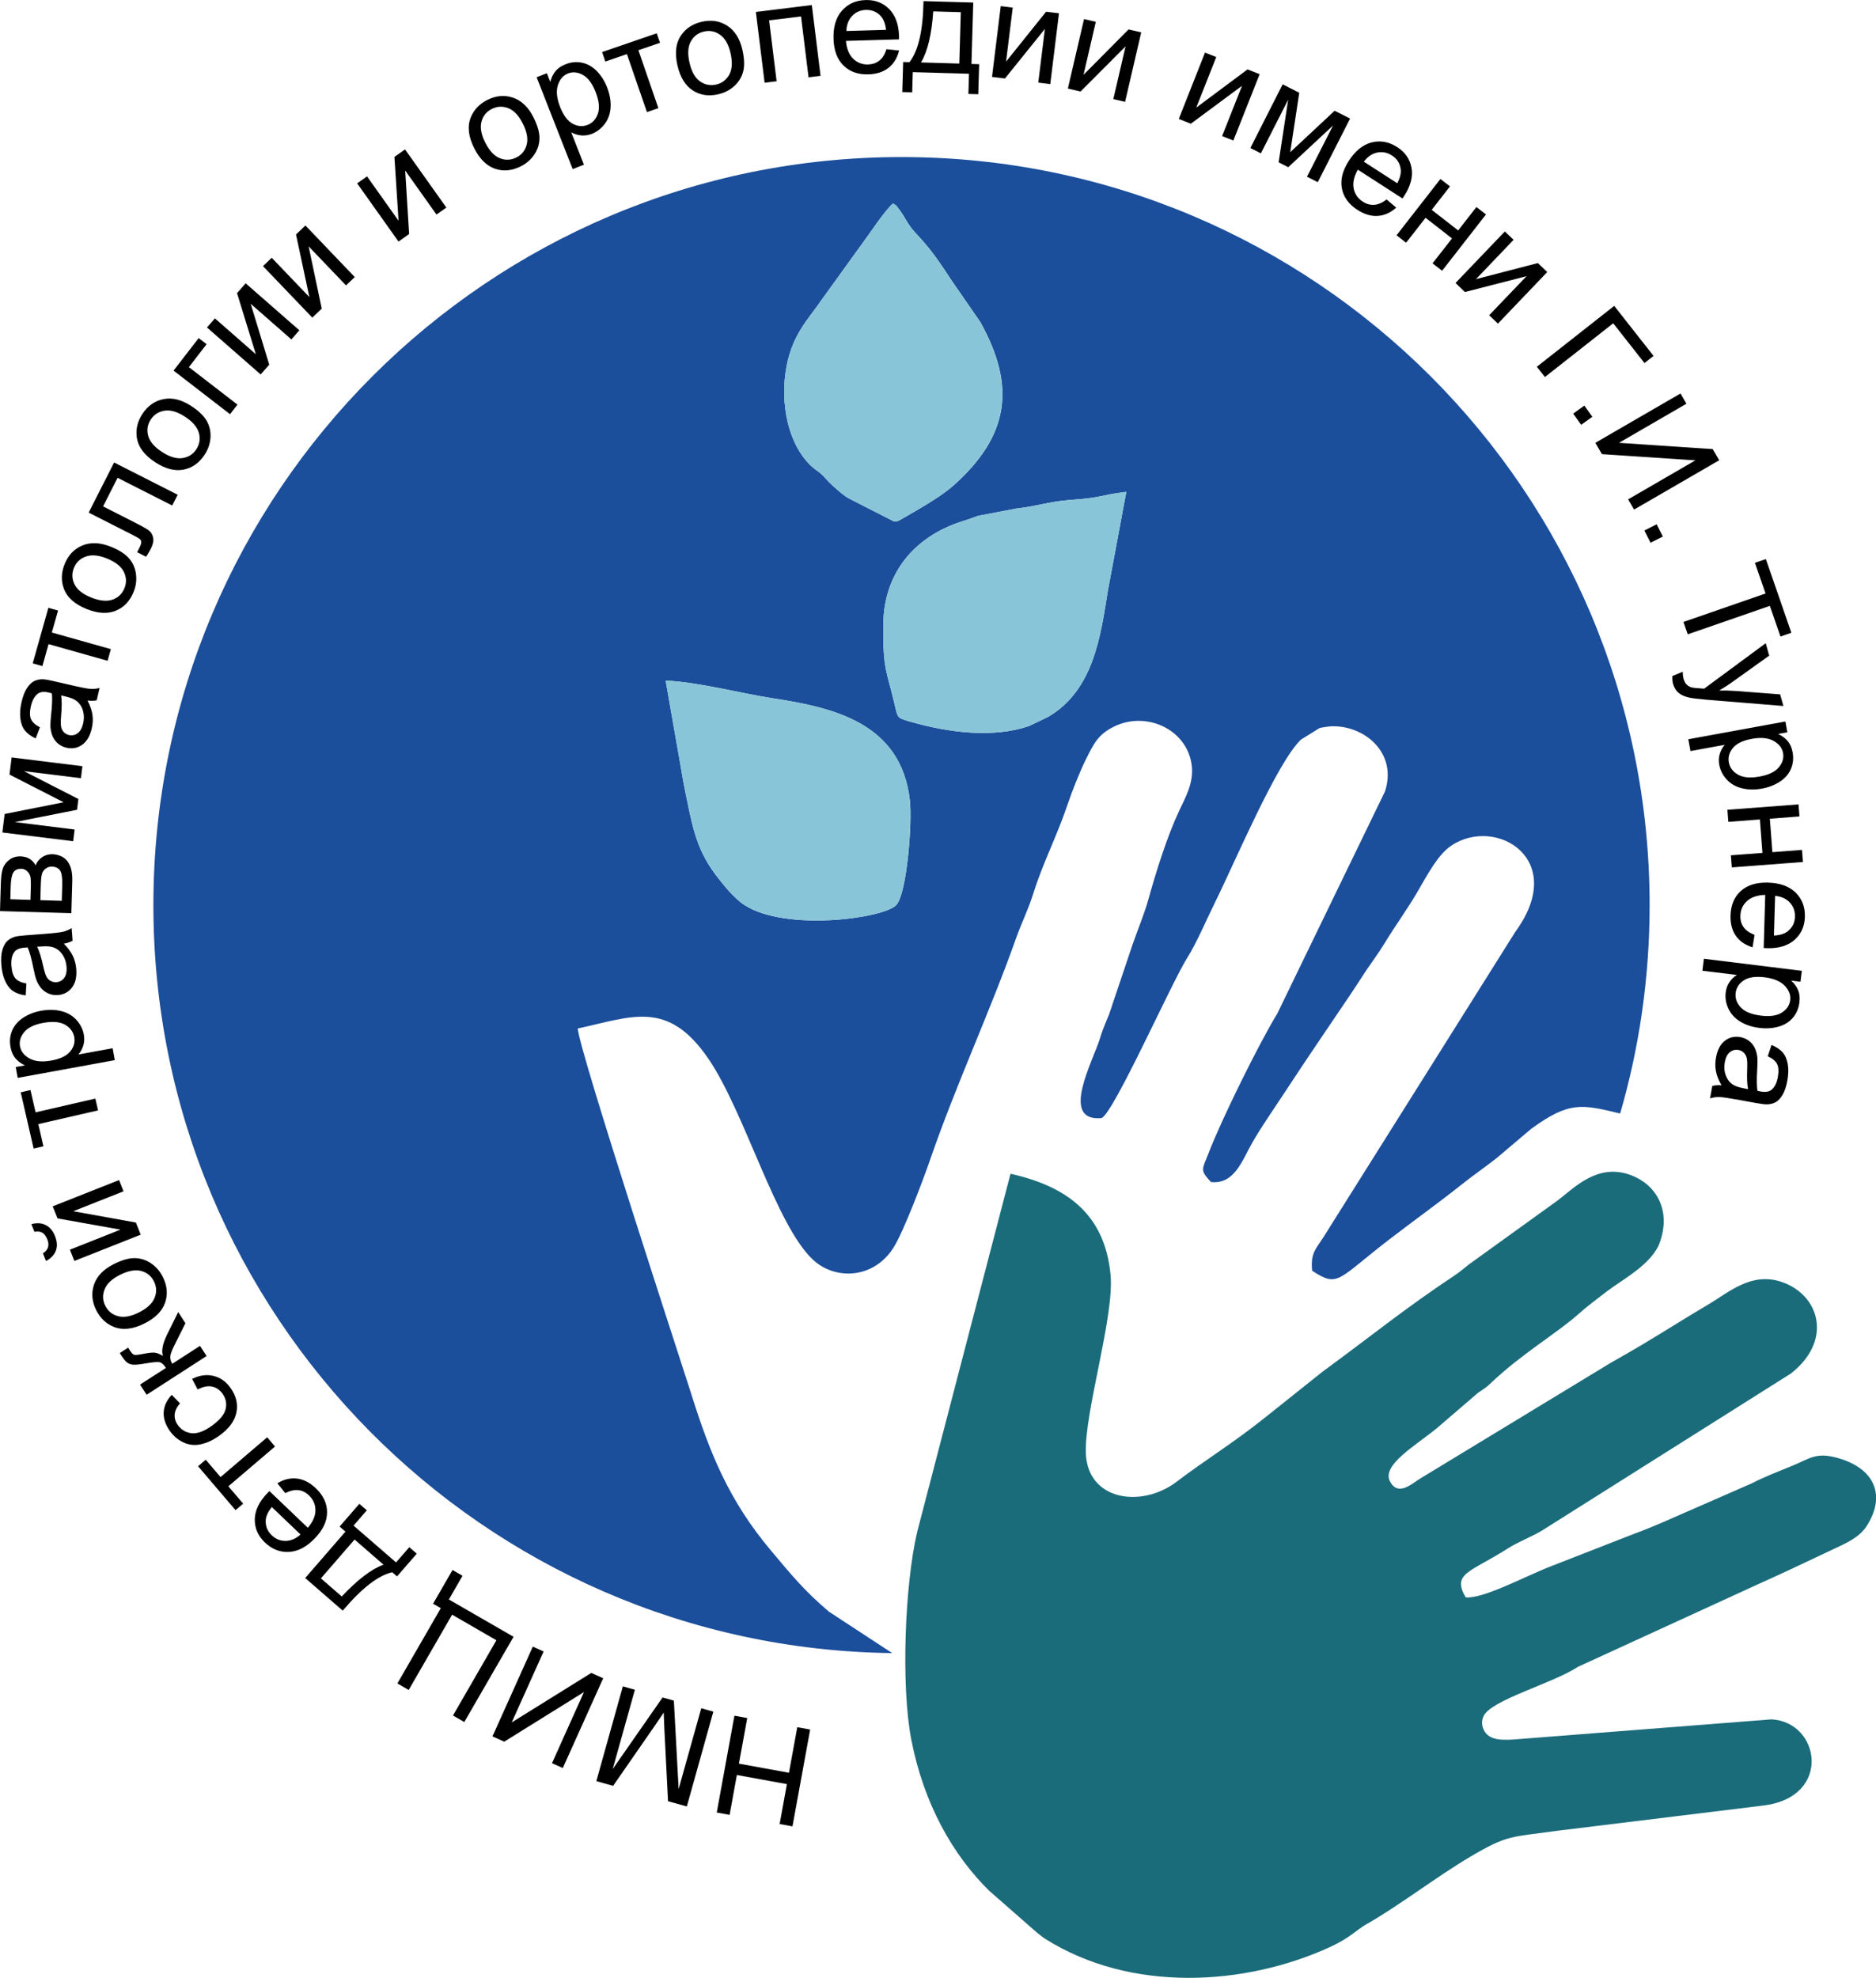
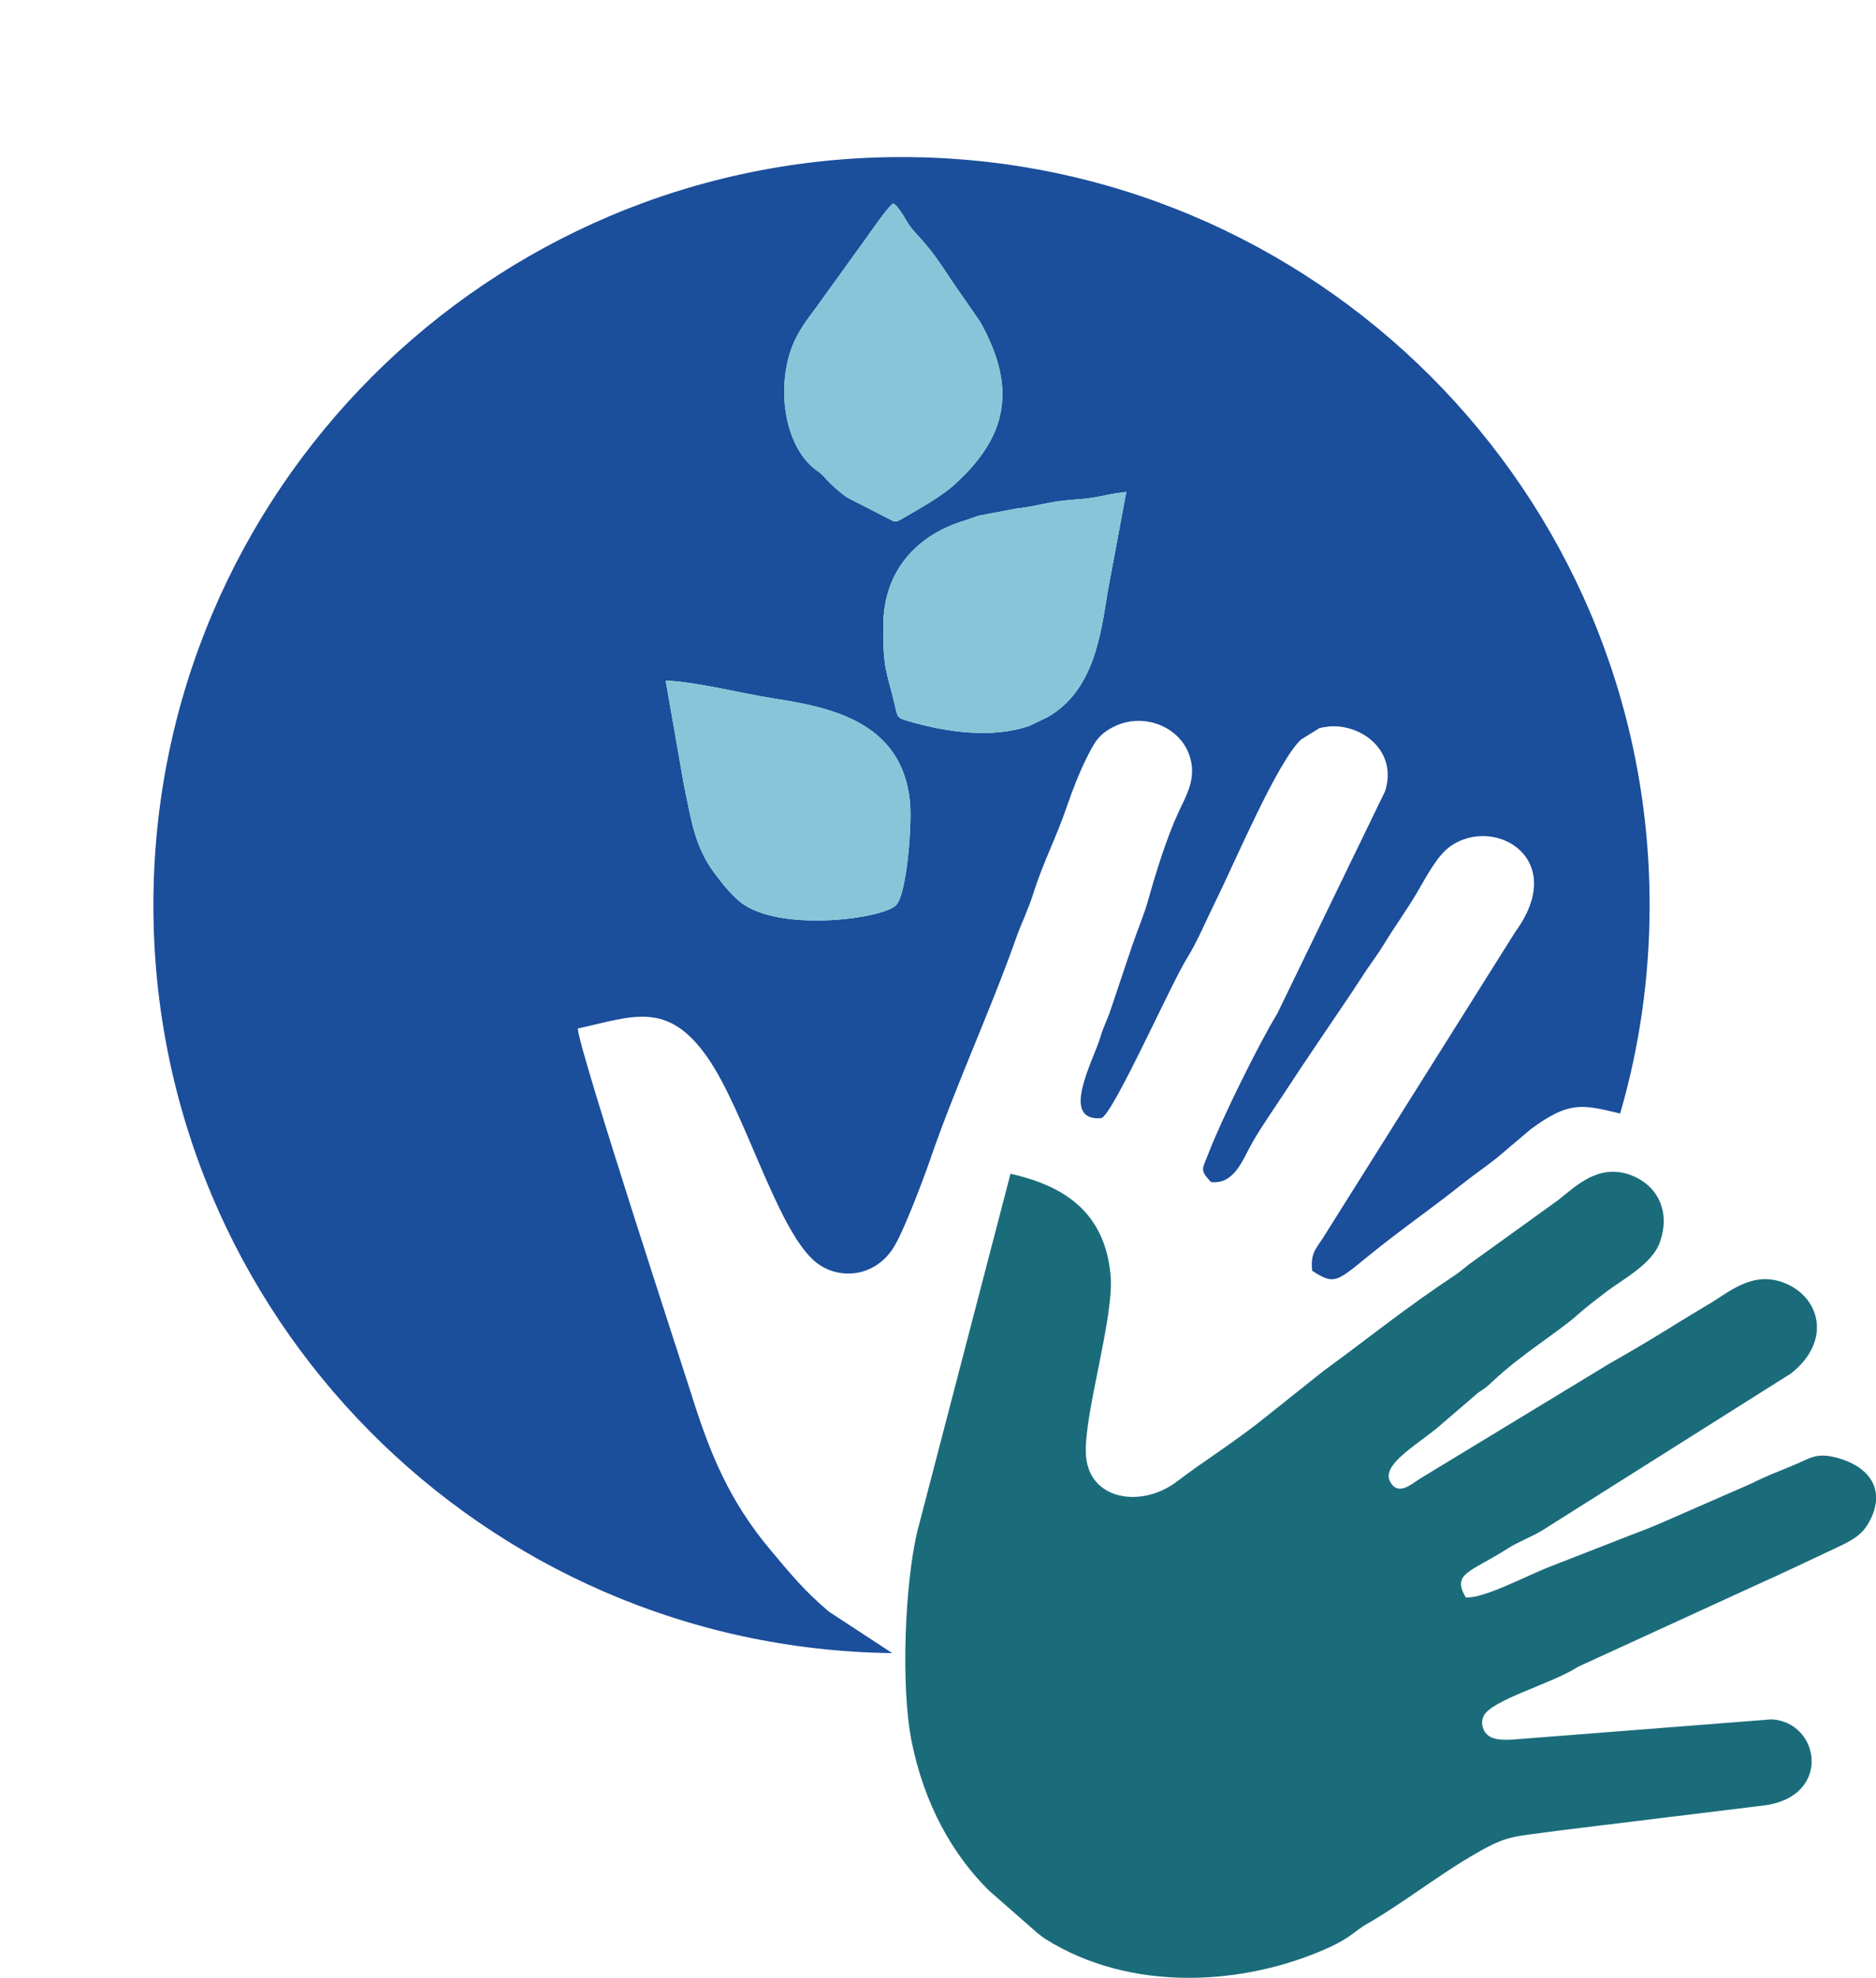
<svg xmlns="http://www.w3.org/2000/svg" version="1.1" id="Слой_1" x="0px" y="0px" viewBox="0 0 40.49 42.689" style="enable-background:new 0 0 40.49 42.689;" xml:space="preserve">
  <style type="text/css"> .st0{fill-rule:evenodd;clip-rule:evenodd;fill:#1B4E9B;} .st1{fill-rule:evenodd;clip-rule:evenodd;fill:#1B6C7B;} .st2{fill-rule:evenodd;clip-rule:evenodd;fill:#88C5D8;} </style>
  <path class="st0" d="M19.275,4.392c0.129,0.083,0.035,0.011,0.131,0.126 c0.021,0.025,0.049,0.07,0.068,0.098c0.058,0.088,0.085,0.146,0.138,0.224 c0.055,0.083,0.108,0.145,0.168,0.209c0.339,0.365,0.474,0.574,0.779,1.035 l0.597,0.863c0.801,1.432,0.588,2.481-0.558,3.515 c-0.268,0.242-0.672,0.471-1.002,0.663l-0.107,0.062 c-0.104,0.056-0.1,0.071-0.2,0.065l-0.977-0.499 c-0.112-0.062-0.31-0.239-0.413-0.341c-0.092-0.092-0.095-0.113-0.18-0.187 c-0.072-0.063-0.102-0.071-0.181-0.141c-0.519-0.456-0.717-1.369-0.559-2.19 c0.136-0.701,0.493-1.034,0.753-1.42l0.898-1.245 C18.778,5.031,19.114,4.519,19.275,4.392 M23.909,12.763 c-0.152,0.938-0.297,2.143-1.299,2.716l-0.401,0.192 c-0.767,0.263-1.727,0.147-2.568-0.096c-0.279-0.081-0.262-0.07-0.332-0.369 c-0.173-0.746-0.254-0.73-0.245-1.723c0.011-1.191,0.755-1.951,1.764-2.25 c0.09-0.027,0.192-0.069,0.277-0.098l0.822-0.157 c0.439-0.048,0.731-0.155,1.152-0.185c0.764-0.055,0.632-0.105,1.23-0.176 L23.909,12.763z M19.458,3.39c8.918,0,16.146,7.229,16.146,16.147 c0,1.561-0.222,3.07-0.636,4.497c-0.835-0.203-1.104-0.263-1.918,0.329 l-0.754,0.638c-0.287,0.224-0.479,0.35-0.763,0.576 c-0.529,0.421-1.006,0.757-1.552,1.178c-1.121,0.863-1.094,1.045-1.661,0.672 c-0.036-0.379,0.075-0.461,0.234-0.708l4.153-6.609 c1.146-1.568-0.423-2.501-1.382-1.859c-0.296,0.198-0.517,0.632-0.743,1.017 c-0.213,0.363-0.483,0.735-0.71,1.109c-0.129,0.211-0.243,0.359-0.369,0.545 c-0.099,0.146-0.235,0.363-0.339,0.517c-0.461,0.684-0.954,1.402-1.439,2.144 c-0.241,0.37-0.48,0.703-0.694,1.075c-0.213,0.37-0.383,0.912-0.894,0.855 c-0.249-0.265-0.188-0.27-0.054-0.619c0.267-0.7,1.075-2.346,1.486-3.019 l2.324-4.794c0.277-0.855-0.479-1.447-1.188-1.403 c-0.038,0.003-0.192,0.026-0.225,0.036l-0.399,0.248 c-0.515,0.479-1.439,2.673-1.852,3.504c-0.188,0.38-0.392,0.868-0.609,1.215 c-0.348,0.555-1.582,3.343-1.846,3.452c-0.918,0.082-0.17-1.255-0.028-1.737 c0.056-0.192,0.139-0.368,0.194-0.509l0.496-1.476 c0.118-0.346,0.258-0.669,0.349-0.996c0.161-0.578,0.394-1.333,0.661-1.907 c0.132-0.284,0.337-0.623,0.27-1.029c-0.125-0.756-0.992-1.131-1.669-0.798 c-0.35,0.173-0.438,0.366-0.614,0.718c-0.12,0.238-0.299,0.689-0.387,0.952 c-0.235,0.701-0.528,1.248-0.744,1.934c-0.113,0.359-0.257,0.64-0.373,0.968 c-0.563,1.59-1.289,3.139-1.858,4.788c-0.142,0.413-0.568,1.542-0.786,1.887 c-0.428,0.677-1.254,0.706-1.73,0.269c-0.814-0.748-1.481-3.211-2.279-4.365 c-0.87-1.257-1.635-0.887-2.806-0.633c0.023,0.466,2.31,7.441,2.441,7.86 c0.406,1.3,0.82,2.328,1.729,3.408c0.43,0.511,0.703,0.852,1.25,1.318 l1.367,0.895c-8.825-0.108-15.946-7.294-15.946-16.144 C3.311,10.619,10.54,3.39,19.458,3.39z M15.437,18.869 c-0.442-0.588-0.511-1.132-0.681-1.953l-0.389-2.226 c0.685,0.028,1.661,0.282,2.298,0.38c1.285,0.197,2.787,0.512,2.973,2.211 c0.054,0.493-0.066,2.025-0.298,2.258c-0.284,0.285-2.38,0.572-3.273-0.005 C15.847,19.392,15.606,19.095,15.437,18.869z" />
  <path class="st1" d="M31.634,34.477c-0.303-0.52,0.095-0.538,0.899-1.049 c0.246-0.156,0.492-0.243,0.736-0.385l5.385-3.398 c0.91-0.714,0.62-1.697-0.2-1.976c-0.661-0.225-1.145,0.23-1.601,0.497 c-0.473,0.278-0.947,0.582-1.4,0.851c-0.236,0.139-0.469,0.274-0.709,0.41 l-4.099,2.49c-0.177,0.11-0.47,0.387-0.644,0.059 c-0.186-0.35,0.539-0.767,1.005-1.145l0.892-0.767 c0.155-0.108,0.155-0.094,0.303-0.234c0.647-0.613,1.424-1.071,1.859-1.461 c0.195-0.175,0.413-0.336,0.625-0.499c0.322-0.247,0.973-0.584,1.139-1.054 c0.253-0.712-0.092-1.26-0.636-1.457c-0.704-0.253-1.19,0.259-1.559,0.544 l-1.93,1.391c-0.087,0.068-0.186,0.156-0.302,0.233 c-1.074,0.713-1.807,1.314-2.851,2.078l-1.219,0.972 c-0.689,0.556-1.344,0.955-1.926,1.4c-0.763,0.583-1.927,0.411-1.965-0.61 c-0.033-0.885,0.617-2.95,0.534-3.847c-0.124-1.333-0.968-1.92-2.16-2.186 l-2.013,7.725c-0.269,1.138-0.354,3.331-0.127,4.497 c0.272,1.39,0.901,2.487,1.677,3.251l1.028,0.901 c0.011,0.01,0.148,0.118,0.183,0.139c1.852,1.168,4.308,1.018,6.142,0.18 c0.443-0.203,0.583-0.378,0.793-0.496c0.68-0.382,1.504-1.02,2.239-1.455 c0.818-0.483,0.862-0.418,1.909-0.565l4.434-0.543 c1.474-0.189,1.21-1.806,0.157-1.858l-5.568,0.435 c-0.28,0.017-0.58,0.015-0.662-0.267c-0.003-0.011-0.007-0.027-0.009-0.038 c-0.012-0.073-0.004-0.126,0.025-0.194c0.153-0.354,1.476-0.702,2.042-1.071 l3.822-1.753c0.542-0.242,1.123-0.518,1.681-0.782 c0.272-0.128,0.562-0.249,0.727-0.504c0.409-0.637,0.195-1.229-0.61-1.463 c-0.48-0.139-0.613,0.005-0.972,0.153c-0.313,0.129-0.617,0.245-0.899,0.39 l-1.71,0.748c-0.263,0.119-0.613,0.263-0.871,0.357l-1.772,0.692 C32.943,34.011,32.008,34.515,31.634,34.477" />
  <path class="st2" d="M19.275,4.392c-0.161,0.127-0.497,0.639-0.647,0.837l-0.898,1.245 c-0.26,0.386-0.618,0.719-0.753,1.42c-0.158,0.821,0.04,1.734,0.559,2.19 c0.08,0.07,0.109,0.078,0.181,0.141c0.085,0.074,0.088,0.095,0.18,0.187 c0.103,0.102,0.301,0.279,0.413,0.341l0.977,0.499 c0.1,0.006,0.096-0.009,0.2-0.065l0.107-0.062 c0.33-0.192,0.734-0.421,1.002-0.663c1.146-1.034,1.359-2.082,0.558-3.515 l-0.597-0.863C20.253,5.623,20.118,5.415,19.779,5.049 c-0.06-0.064-0.113-0.126-0.168-0.209c-0.053-0.078-0.08-0.136-0.138-0.224 c-0.019-0.029-0.047-0.073-0.068-0.098C19.31,4.403,19.405,4.475,19.275,4.392" />
  <path class="st2" d="M14.367,14.69L14.756,16.916c0.17,0.821,0.239,1.365,0.681,1.953 c0.169,0.225,0.41,0.523,0.63,0.664c0.892,0.577,2.989,0.291,3.273,0.005 c0.231-0.232,0.352-1.765,0.298-2.258c-0.186-1.699-1.688-2.014-2.973-2.211 C16.028,14.972,15.051,14.718,14.367,14.69" />
  <path class="st2" d="M24.309,10.616c-0.598,0.071-0.465,0.121-1.23,0.176 c-0.421,0.03-0.713,0.138-1.152,0.185l-0.822,0.157 c-0.085,0.029-0.186,0.071-0.277,0.098c-1.009,0.299-1.752,1.058-1.764,2.25 c-0.009,0.993,0.072,0.977,0.245,1.723c0.07,0.299,0.053,0.288,0.332,0.369 c0.84,0.243,1.8,0.359,2.568,0.096l0.401-0.192 c1.002-0.573,1.148-1.778,1.299-2.716L24.309,10.616z" />
-   <path d="M37.729,23.509c-0.021-0.1-0.027-0.246-0.019-0.438 c0.004-0.109,0.001-0.187-0.01-0.234c-0.011-0.047-0.033-0.086-0.064-0.117 c-0.032-0.03-0.07-0.05-0.115-0.058c-0.067-0.012-0.129,0.003-0.184,0.047 c-0.055,0.044-0.091,0.116-0.11,0.215c-0.018,0.099-0.013,0.191,0.017,0.276 c0.029,0.085,0.077,0.153,0.145,0.202c0.053,0.038,0.135,0.067,0.248,0.088 L37.729,23.509z M37.156,23.425c-0.064-0.11-0.104-0.213-0.121-0.307 c-0.018-0.094-0.017-0.192,0.002-0.293c0.03-0.166,0.094-0.287,0.192-0.362 c0.097-0.075,0.209-0.101,0.335-0.078c0.074,0.014,0.138,0.043,0.194,0.088 c0.055,0.045,0.096,0.098,0.122,0.16c0.027,0.061,0.044,0.128,0.05,0.2 c0.004,0.053,0.003,0.132-0.003,0.236c-0.014,0.212-0.012,0.371,0.004,0.475 c0.035,0.007,0.057,0.012,0.066,0.014c0.104,0.019,0.182,0.008,0.234-0.033 c0.07-0.055,0.117-0.148,0.14-0.277c0.022-0.121,0.017-0.215-0.015-0.28 c-0.032-0.066-0.099-0.122-0.202-0.169l0.081-0.245 c0.103,0.043,0.183,0.096,0.24,0.16c0.056,0.065,0.093,0.15,0.111,0.255 c0.018,0.105,0.014,0.224-0.009,0.354c-0.024,0.129-0.058,0.232-0.104,0.308 c-0.045,0.075-0.094,0.128-0.147,0.158c-0.053,0.029-0.116,0.046-0.19,0.048 c-0.045,0-0.125-0.01-0.238-0.03l-0.34-0.062 c-0.238-0.043-0.389-0.066-0.455-0.067c-0.066-0.001-0.13,0.009-0.195,0.03 l0.049-0.269C37.016,23.424,37.083,23.419,37.156,23.425z M38.087,21.094 c-0.196-0.024-0.346-0.002-0.449,0.065c-0.104,0.068-0.163,0.159-0.177,0.271 c-0.014,0.115,0.022,0.219,0.11,0.313c0.087,0.094,0.232,0.153,0.436,0.178 c0.195,0.024,0.345,0.002,0.451-0.066c0.107-0.068,0.166-0.157,0.18-0.268 c0.014-0.11-0.026-0.214-0.118-0.311C38.427,21.179,38.283,21.118,38.087,21.094z M36.775,20.693l2.114,0.261l-0.029,0.236l-0.201-0.025 c0.071,0.065,0.121,0.135,0.151,0.21c0.03,0.074,0.039,0.162,0.027,0.261 c-0.016,0.13-0.063,0.241-0.143,0.333c-0.079,0.092-0.183,0.155-0.311,0.191 c-0.128,0.035-0.265,0.045-0.411,0.026c-0.156-0.019-0.293-0.064-0.411-0.136 c-0.118-0.071-0.203-0.165-0.257-0.28c-0.053-0.115-0.073-0.231-0.058-0.349 c0.011-0.086,0.038-0.162,0.083-0.226c0.045-0.064,0.097-0.115,0.158-0.152 L36.743,20.952L36.775,20.693z M38.312,19.336l-0.025,0.857 c0.13-0.007,0.228-0.038,0.294-0.09c0.103-0.08,0.156-0.186,0.16-0.318 c0.003-0.12-0.034-0.221-0.111-0.305C38.552,19.397,38.446,19.349,38.312,19.336z M37.869,20.178l-0.043,0.269c-0.155-0.047-0.275-0.129-0.359-0.246 c-0.083-0.117-0.122-0.265-0.117-0.443c0.007-0.224,0.081-0.4,0.223-0.528 c0.142-0.127,0.338-0.187,0.588-0.18c0.258,0.008,0.457,0.08,0.595,0.216 c0.139,0.137,0.205,0.312,0.199,0.524c-0.006,0.205-0.081,0.371-0.224,0.497 c-0.144,0.126-0.342,0.186-0.596,0.178c-0.015-0.001-0.039-0.002-0.069-0.003 l0.033-1.147c-0.169,0.005-0.3,0.049-0.392,0.132 c-0.092,0.083-0.14,0.189-0.144,0.317c-0.003,0.096,0.02,0.178,0.069,0.247 C37.68,20.08,37.759,20.135,37.869,20.178z M38.818,17.362l0.02,0.26 l-0.639,0.049l0.055,0.722l0.639-0.049l0.02,0.261l-1.535,0.117l-0.02-0.261 l0.681-0.052l-0.055-0.722l-0.681,0.052l-0.02-0.261L38.818,17.362z M37.811,15.947 c-0.194,0.035-0.33,0.101-0.409,0.196c-0.079,0.096-0.108,0.2-0.088,0.312 c0.021,0.114,0.087,0.202,0.198,0.265c0.111,0.064,0.267,0.077,0.469,0.04 c0.193-0.035,0.33-0.101,0.411-0.198c0.081-0.097,0.112-0.2,0.092-0.31 c-0.02-0.109-0.088-0.196-0.205-0.261C38.161,15.926,38.006,15.911,37.811,15.947z M36.439,15.956l2.096-0.383l0.042,0.233l-0.199,0.036 c0.087,0.041,0.156,0.093,0.208,0.155c0.051,0.062,0.086,0.142,0.104,0.241 c0.024,0.129,0.011,0.249-0.037,0.36c-0.048,0.111-0.128,0.202-0.24,0.275 c-0.112,0.072-0.24,0.122-0.384,0.148c-0.154,0.028-0.298,0.026-0.433-0.007 c-0.133-0.033-0.243-0.096-0.329-0.19c-0.085-0.094-0.138-0.199-0.16-0.316 c-0.016-0.086-0.012-0.166,0.012-0.24c0.023-0.074,0.059-0.138,0.106-0.192 l-0.739,0.135L36.439,15.956z M36.094,14.592l0.224-0.094 c0.001,0.059,0.007,0.109,0.018,0.15c0.015,0.056,0.038,0.098,0.066,0.126 c0.028,0.028,0.062,0.049,0.102,0.061c0.029,0.009,0.099,0.017,0.209,0.024 c0.015,0.001,0.038,0.002,0.068,0.005l1.329-0.981l0.075,0.268l-0.769,0.55 c-0.097,0.071-0.201,0.139-0.312,0.204c0.121-0.003,0.242,0,0.363,0.009 l0.954,0.073l0.071,0.251l-1.666-0.136c-0.179-0.015-0.304-0.031-0.375-0.047 c-0.095-0.022-0.17-0.056-0.225-0.103c-0.055-0.047-0.093-0.111-0.116-0.191 C36.096,14.714,36.091,14.658,36.094,14.592z M36.334,13.424l1.772-0.614 l-0.229-0.662l0.236-0.081l0.55,1.59l-0.235,0.082l-0.229-0.662l-1.772,0.614 L36.334,13.424z M35.491,11.45l0.265-0.134l0.133,0.265l-0.265,0.133 L35.491,11.45z M36.271,8.493l0.128,0.221l-1.456,0.844l2.023,0.135l0.14,0.241 l-1.838,1.065l-0.128-0.221l1.452-0.842l-2.017-0.134L34.433,9.558L36.271,8.493z M33.954,8.928l0.241-0.173l0.173,0.241l-0.241,0.173L33.954,8.928z M34.84,6.602 l0.849,1.08l-0.196,0.154l-0.675-0.858l-1.474,1.16l-0.174-0.222L34.84,6.602z M32.479,4.996l0.189,0.18l-0.812,0.849l1.336-0.347l0.202,0.194l-1.064,1.113 l-0.189-0.181l0.807-0.843l-1.33,0.342l-0.203-0.195L32.479,4.996z M31.089,3.863 l0.206,0.16l-0.394,0.506l0.571,0.445l0.394-0.506l0.206,0.161L31.125,5.844 l-0.206-0.16l0.42-0.538l-0.571-0.445l-0.42,0.538L30.142,5.078L31.089,3.863z M29.436,3.49l0.721,0.465c0.061-0.115,0.085-0.214,0.075-0.298 c-0.015-0.129-0.078-0.23-0.189-0.301c-0.101-0.065-0.207-0.086-0.319-0.063 C29.612,3.316,29.517,3.382,29.436,3.49z M29.927,4.305l0.208,0.176 c-0.12,0.109-0.253,0.169-0.396,0.179c-0.143,0.01-0.29-0.032-0.44-0.129 c-0.189-0.122-0.301-0.276-0.337-0.464c-0.035-0.187,0.014-0.386,0.15-0.596 c0.14-0.217,0.304-0.349,0.493-0.397c0.189-0.048,0.373-0.014,0.551,0.101 c0.173,0.111,0.276,0.261,0.309,0.449c0.034,0.188-0.018,0.389-0.156,0.602 c-0.009,0.013-0.022,0.032-0.039,0.058l-0.964-0.622 c-0.083,0.147-0.113,0.282-0.09,0.403c0.023,0.122,0.089,0.218,0.197,0.287 c0.08,0.052,0.162,0.075,0.246,0.069C29.745,4.415,29.834,4.377,29.927,4.305z M27.684,1.82l0.358,0.182l-0.195,1.283L28.806,2.39l0.333,0.169l-0.697,1.373 l-0.233-0.118l0.562-1.105l-0.966,0.9l-0.208-0.106l0.206-1.352l-0.589,1.159 l-0.227-0.116L27.684,1.82z M26.008,1.135l0.243,0.096L25.819,2.323l1.107-0.825 l0.261,0.103l-0.567,1.432l-0.243-0.096l0.43-1.085l-1.104,0.818l-0.261-0.103 L26.008,1.135z M23.397,0.411l0.254,0.059L23.386,1.615l0.972-0.98l0.273,0.063 l-0.348,1.5l-0.254-0.059l0.264-1.137L23.322,1.975l-0.274-0.064L23.397,0.411z M21.599,0.132l0.259,0.032l-0.144,1.166l0.864-1.077l0.278,0.034l-0.188,1.528 l-0.259-0.032l0.143-1.158l-0.862,1.069l-0.279-0.034L21.599,0.132z M20.142,0.246 c-0.034,0.499-0.122,0.867-0.264,1.102l0.827,0.024l0.032-1.109L20.142,0.246z M19.932,0.024l1.074,0.031l-0.039,1.326L21.133,1.385l-0.019,0.649l-0.213-0.006 l0.013-0.436l-1.213-0.035l-0.013,0.436l-0.214-0.006l0.019-0.649l0.136,0.004 C19.821,1.097,19.922,0.658,19.932,0.024z M18.267,0.669l0.857-0.025 c-0.015-0.129-0.051-0.225-0.107-0.288c-0.085-0.098-0.195-0.145-0.326-0.142 c-0.12,0.003-0.219,0.047-0.298,0.129C18.314,0.425,18.272,0.534,18.267,0.669z M19.134,1.062l0.271,0.028c-0.038,0.158-0.113,0.282-0.225,0.372 C19.068,1.552,18.923,1.599,18.744,1.605c-0.224,0.007-0.404-0.057-0.54-0.192 c-0.136-0.134-0.207-0.326-0.214-0.576c-0.008-0.258,0.053-0.461,0.182-0.607 c0.129-0.147,0.299-0.223,0.511-0.229c0.205-0.006,0.375,0.059,0.509,0.195 c0.134,0.136,0.205,0.331,0.212,0.584c0,0.015,0,0.039,0,0.07 l-1.146,0.033c0.015,0.168,0.066,0.296,0.155,0.383 c0.088,0.087,0.197,0.129,0.324,0.125c0.096-0.003,0.176-0.03,0.242-0.083 C19.047,1.256,19.098,1.174,19.134,1.062z M16.314,0.258l1.208-0.149l0.188,1.528 l-0.259,0.032l-0.162-1.314l-0.689,0.085l0.162,1.314l-0.259,0.032L16.314,0.258z M14.882,1.354c0.044,0.192,0.119,0.326,0.225,0.401 c0.106,0.076,0.223,0.099,0.351,0.07C15.584,1.796,15.678,1.724,15.741,1.609 c0.062-0.115,0.07-0.271,0.025-0.467c-0.043-0.185-0.117-0.315-0.224-0.391 c-0.106-0.076-0.222-0.099-0.348-0.07c-0.128,0.029-0.222,0.101-0.285,0.215 C14.847,1.01,14.838,1.163,14.882,1.354z M14.622,1.414 c-0.064-0.277-0.034-0.5,0.09-0.669c0.103-0.141,0.248-0.232,0.433-0.275 c0.206-0.047,0.39-0.019,0.552,0.086c0.161,0.104,0.27,0.276,0.325,0.513 c0.044,0.193,0.05,0.351,0.018,0.474c-0.032,0.124-0.097,0.229-0.194,0.316 c-0.096,0.087-0.21,0.145-0.341,0.175c-0.21,0.049-0.395,0.021-0.556-0.084 C14.79,1.845,14.68,1.666,14.622,1.414z M12.995,1.124l1.179-0.405l0.071,0.205 l-0.466,0.16l0.431,1.251l-0.247,0.085L13.531,1.168l-0.466,0.16L12.995,1.124z M12.088,2.306c0.072,0.184,0.163,0.305,0.271,0.364 c0.109,0.059,0.217,0.067,0.323,0.026c0.108-0.042,0.182-0.124,0.223-0.245 c0.041-0.121,0.024-0.277-0.051-0.468C12.782,1.8,12.691,1.678,12.58,1.617 c-0.111-0.061-0.218-0.072-0.322-0.031c-0.103,0.041-0.175,0.124-0.217,0.252 C12,1.966,12.016,2.122,12.088,2.306z M12.36,3.65l-0.778-1.983l0.221-0.087 l0.074,0.188c0.024-0.093,0.061-0.171,0.113-0.233 C12.041,1.473,12.113,1.424,12.207,1.387c0.122-0.048,0.242-0.059,0.361-0.032 c0.118,0.026,0.223,0.087,0.316,0.182c0.092,0.096,0.166,0.212,0.219,0.349 c0.057,0.146,0.083,0.288,0.076,0.426C13.172,2.449,13.131,2.569,13.055,2.671 c-0.075,0.101-0.169,0.174-0.279,0.217c-0.081,0.032-0.161,0.043-0.238,0.034 C12.46,2.914,12.391,2.891,12.329,2.856l0.274,0.699L12.36,3.65z M10.474,3.079 c0.089,0.176,0.194,0.288,0.314,0.336c0.121,0.048,0.24,0.043,0.357-0.016 c0.116-0.058,0.19-0.151,0.223-0.278c0.033-0.127,0.004-0.28-0.087-0.459 c-0.086-0.17-0.189-0.278-0.31-0.327C10.849,2.288,10.731,2.293,10.616,2.351 c-0.117,0.059-0.192,0.151-0.225,0.277C10.358,2.754,10.385,2.904,10.474,3.079z M10.235,3.199c-0.128-0.254-0.152-0.478-0.072-0.671 c0.067-0.161,0.185-0.285,0.355-0.371c0.189-0.095,0.374-0.111,0.557-0.048 c0.182,0.063,0.328,0.203,0.438,0.421c0.089,0.177,0.133,0.328,0.13,0.456 c-0.002,0.128-0.039,0.245-0.113,0.353c-0.073,0.107-0.17,0.191-0.289,0.251 c-0.193,0.097-0.379,0.114-0.56,0.051C10.501,3.578,10.352,3.431,10.235,3.199z M7.709,3.958l0.213-0.151l0.68,0.958L8.513,3.387L8.742,3.225l0.892,1.255 L9.421,4.631L8.745,3.68l0.085,1.371L8.601,5.214L7.709,3.958z M5.676,5.744 l0.189-0.18L6.677,6.412L6.389,5.061l0.203-0.194l1.065,1.113l-0.189,0.18 L6.661,5.317l0.283,1.344L6.741,6.856L5.676,5.744z M4.467,7.068l0.172-0.196 l0.883,0.774l-0.406-1.319L5.302,6.115L6.461,7.129L6.289,7.326L5.411,6.557 l0.4,1.314l-0.185,0.211L4.467,7.068z M3.746,7.999L4.288,7.297l0.171,0.132 L4.077,7.924L5.125,8.733L4.965,8.94L3.746,7.999z M3.499,9.756 c0.165,0.107,0.313,0.151,0.441,0.131c0.129-0.02,0.229-0.084,0.3-0.194 c0.07-0.109,0.087-0.226,0.052-0.352C4.256,9.215,4.154,9.098,3.985,8.989 C3.825,8.886,3.68,8.844,3.552,8.864C3.423,8.884,3.323,8.948,3.253,9.056 C3.182,9.166,3.164,9.283,3.199,9.409C3.234,9.534,3.334,9.65,3.499,9.756z M3.354,9.98C3.115,9.826,2.981,9.645,2.952,9.438 C2.928,9.265,2.968,9.098,3.071,8.938C3.186,8.761,3.338,8.653,3.527,8.615 C3.716,8.577,3.913,8.625,4.118,8.757c0.166,0.107,0.281,0.217,0.344,0.328 C4.524,9.196,4.551,9.316,4.543,9.446C4.534,9.575,4.493,9.696,4.42,9.809 C4.303,9.99,4.151,10.099,3.963,10.136C3.775,10.173,3.572,10.121,3.354,9.98z M1.914,11.064L2.463,9.982l1.372,0.697L3.717,10.911l-1.179-0.598l-0.313,0.617l0.683,0.347 C3.067,11.357,3.169,11.416,3.216,11.452C3.261,11.488,3.291,11.539,3.305,11.604 c0.014,0.066-0.001,0.143-0.045,0.23C3.232,11.889,3.197,11.95,3.154,12.017l-0.194-0.098 l0.052-0.102c0.024-0.048,0.037-0.085,0.037-0.111 c0.001-0.026-0.008-0.047-0.026-0.066c-0.018-0.018-0.086-0.057-0.205-0.117L1.914,11.064 z M1.972,12.898c0.183,0.073,0.336,0.087,0.458,0.044c0.123-0.044,0.209-0.127,0.257-0.249 c0.048-0.12,0.042-0.238-0.017-0.356C2.61,12.221,2.487,12.126,2.3,12.051 C2.123,11.981,1.974,11.968,1.851,12.013C1.728,12.057,1.643,12.139,1.595,12.258 C1.547,12.38,1.551,12.499,1.61,12.615C1.668,12.731,1.789,12.825,1.972,12.898z M1.872,13.146C1.608,13.041,1.441,12.889,1.373,12.691 c-0.057-0.165-0.05-0.336,0.021-0.513c0.078-0.196,0.207-0.331,0.385-0.405 c0.178-0.073,0.38-0.065,0.607,0.025c0.184,0.073,0.317,0.158,0.4,0.255 c0.083,0.097,0.133,0.21,0.149,0.339C2.952,12.521,2.935,12.648,2.885,12.772 c-0.08,0.201-0.208,0.337-0.386,0.409C2.322,13.254,2.113,13.242,1.872,13.146z M0.706,14.318L1.044,13.119L1.253,13.178l-0.134,0.474l1.274,0.359l-0.071,0.251 L1.048,13.903L0.915,14.377L0.706,14.318z M1.32,15.01c0.016,0.101,0.016,0.248-0.001,0.438 c-0.009,0.108-0.01,0.187-0.001,0.234c0.009,0.048,0.028,0.087,0.058,0.119 c0.031,0.032,0.068,0.053,0.112,0.064c0.067,0.016,0.129,0.003,0.186-0.038 c0.057-0.041,0.097-0.111,0.12-0.209c0.023-0.098,0.022-0.19-0.003-0.277 C1.767,15.255,1.721,15.185,1.656,15.132c-0.051-0.041-0.132-0.074-0.243-0.1L1.32,15.01z M1.889,15.12c0.058,0.113,0.094,0.217,0.107,0.312c0.013,0.095,0.008,0.192-0.016,0.292 C1.941,15.889,1.872,16.007,1.771,16.077C1.671,16.147,1.558,16.167,1.433,16.138 C1.36,16.121,1.297,16.089,1.244,16.042C1.191,15.994,1.153,15.939,1.129,15.876 c-0.024-0.063-0.038-0.13-0.041-0.202c-0.001-0.053,0.004-0.132,0.014-0.235 c0.024-0.211,0.029-0.369,0.018-0.474C1.086,14.956,1.064,14.95,1.055,14.948 c-0.103-0.024-0.181-0.017-0.235,0.022c-0.072,0.052-0.123,0.142-0.153,0.27 c-0.028,0.12-0.027,0.214,0.001,0.28c0.029,0.067,0.093,0.126,0.194,0.178l-0.092,0.24 c-0.101-0.047-0.179-0.104-0.232-0.171c-0.053-0.067-0.086-0.154-0.099-0.261 c-0.012-0.106-0.004-0.224,0.026-0.353c0.03-0.128,0.069-0.229,0.118-0.303 c0.049-0.073,0.1-0.123,0.155-0.15c0.054-0.027,0.118-0.04,0.192-0.039 c0.045,0.002,0.124,0.016,0.236,0.042L1.503,14.781c0.236,0.055,0.386,0.084,0.451,0.088 c0.065,0.004,0.13-0.003,0.195-0.02l-0.061,0.266 C2.029,15.128,1.962,15.129,1.889,15.12z M0.051,17.968l0.049-0.399l1.273-0.253l-1.168-0.598 l0.046-0.37L1.779,16.537L1.747,16.796l-1.23-0.152l1.175,0.602L1.663,17.478l-1.342,0.266 L1.61,17.904L1.579,18.157L0.051,17.968z M1.333,19.443l0.01-0.342 c0.004-0.147-0.01-0.249-0.043-0.305c-0.033-0.056-0.091-0.086-0.175-0.092 C1.076,18.702,1.03,18.716,0.987,18.747c-0.043,0.031-0.071,0.072-0.083,0.122 c-0.013,0.05-0.021,0.132-0.024,0.245l-0.009,0.315L1.333,19.443z M0.657,19.423l0.008-0.277 c0.003-0.11-0.001-0.187-0.011-0.228c-0.011-0.042-0.033-0.08-0.067-0.113 c-0.034-0.034-0.076-0.051-0.126-0.053c-0.082-0.002-0.139,0.025-0.173,0.08 c-0.034,0.056-0.052,0.154-0.057,0.292l-0.008,0.285L0.657,19.423z M0,19.665l0.018-0.601 c0.004-0.147,0.02-0.257,0.046-0.328c0.027-0.071,0.074-0.132,0.141-0.181 c0.068-0.05,0.147-0.073,0.239-0.071c0.074,0.002,0.138,0.019,0.191,0.051 c0.054,0.032,0.099,0.079,0.134,0.142c0.026-0.071,0.073-0.13,0.141-0.176 C0.976,18.456,1.056,18.434,1.146,18.437c0.145,0.014,0.252,0.069,0.32,0.166 C1.534,18.699,1.565,18.837,1.56,19.017l-0.02,0.693L0,19.665z M0.802,20.433 c0.046,0.092,0.089,0.231,0.13,0.419c0.024,0.106,0.046,0.181,0.069,0.224 c0.022,0.043,0.053,0.075,0.091,0.096c0.039,0.021,0.081,0.03,0.126,0.027 C1.288,21.194,1.344,21.163,1.385,21.107C1.427,21.051,1.444,20.972,1.437,20.871 c-0.008-0.1-0.036-0.188-0.086-0.263c-0.049-0.075-0.113-0.128-0.192-0.158 c-0.061-0.023-0.148-0.031-0.262-0.022L0.802,20.433z M1.378,20.369 c0.09,0.09,0.154,0.179,0.195,0.266s0.065,0.181,0.073,0.284 c0.013,0.168-0.018,0.301-0.094,0.398C1.477,21.414,1.376,21.467,1.248,21.477 c-0.075,0.006-0.145-0.007-0.209-0.036c-0.065-0.03-0.117-0.071-0.159-0.123 c-0.042-0.053-0.075-0.113-0.1-0.181c-0.017-0.051-0.036-0.127-0.057-0.229 c-0.041-0.208-0.083-0.361-0.125-0.458c-0.035,0.002-0.058,0.003-0.068,0.004 c-0.106,0.008-0.178,0.038-0.218,0.091c-0.053,0.071-0.075,0.173-0.065,0.304 c0.009,0.123,0.038,0.212,0.085,0.267c0.047,0.055,0.126,0.092,0.238,0.112L0.555,21.485 c-0.111-0.015-0.202-0.046-0.273-0.094c-0.071-0.048-0.128-0.121-0.172-0.219 c-0.044-0.097-0.071-0.213-0.081-0.345c-0.01-0.131-0.003-0.239,0.022-0.324 c0.025-0.084,0.059-0.148,0.103-0.19c0.044-0.042,0.101-0.074,0.171-0.095 c0.044-0.012,0.123-0.022,0.238-0.031l0.345-0.026c0.241-0.018,0.393-0.035,0.457-0.051 C1.429,20.094,1.489,20.068,1.546,20.032l0.021,0.272 C1.514,20.334,1.451,20.356,1.378,20.369z M1.106,22.891c0.194-0.035,0.331-0.101,0.409-0.196 c0.079-0.096,0.108-0.2,0.087-0.312c-0.021-0.114-0.087-0.202-0.198-0.266 C1.293,22.054,1.137,22.041,0.935,22.077c-0.193,0.035-0.329,0.101-0.411,0.198 c-0.082,0.097-0.112,0.2-0.092,0.31c0.02,0.109,0.088,0.196,0.205,0.261 C0.756,22.911,0.911,22.926,1.106,22.891z M2.478,22.882l-2.096,0.383l-0.043-0.234l0.199-0.036 c-0.087-0.041-0.156-0.093-0.207-0.155c-0.051-0.062-0.086-0.143-0.104-0.241 c-0.024-0.13-0.011-0.249,0.037-0.36c0.048-0.111,0.128-0.202,0.24-0.275 c0.112-0.072,0.239-0.122,0.384-0.148c0.154-0.028,0.298-0.026,0.432,0.007 c0.134,0.033,0.243,0.096,0.329,0.19c0.085,0.094,0.139,0.199,0.16,0.316 c0.016,0.086,0.012,0.166-0.012,0.24C1.774,22.642,1.739,22.706,1.692,22.76l0.739-0.135 L2.478,22.882z M0.726,24.791l-0.279-1.215l0.211-0.048l0.11,0.48l1.29-0.296L2.117,23.966 l-1.29,0.296l0.11,0.48L0.726,24.791z M0.743,26.587l-0.066-0.165 c0.119-0.032,0.223-0.025,0.311,0.02c0.088,0.045,0.155,0.124,0.2,0.239 C1.234,26.795,1.24,26.899,1.207,26.991c-0.034,0.093-0.105,0.169-0.214,0.227 l-0.066-0.166c0.057-0.037,0.093-0.081,0.109-0.13c0.016-0.049,0.011-0.106-0.014-0.169 c-0.029-0.073-0.066-0.122-0.11-0.148C0.869,26.58,0.812,26.574,0.743,26.587z M1.605,27.216 l-0.096-0.243l1.092-0.433l-1.359-0.242L1.138,26.037l1.432-0.567l0.096,0.243L1.581,26.143 l1.352,0.244l0.104,0.262L1.605,27.216z M3.001,28.326 C3.177,28.237,3.289,28.132,3.337,28.011c0.049-0.121,0.043-0.24-0.016-0.357 c-0.058-0.115-0.151-0.19-0.278-0.223C2.917,27.399,2.764,27.428,2.584,27.519 c-0.17,0.086-0.279,0.189-0.326,0.31C2.209,27.95,2.214,28.069,2.272,28.183 c0.059,0.117,0.151,0.192,0.277,0.225C2.675,28.442,2.826,28.414,3.001,28.326z M3.121,28.564c-0.254,0.128-0.478,0.152-0.672,0.072 c-0.161-0.067-0.285-0.185-0.371-0.355c-0.095-0.188-0.111-0.374-0.048-0.557 C2.093,27.542,2.234,27.396,2.452,27.286c0.177-0.089,0.329-0.133,0.456-0.131 c0.128,0.002,0.245,0.04,0.353,0.113c0.107,0.073,0.191,0.17,0.251,0.289 c0.097,0.193,0.114,0.379,0.051,0.56C3.5,28.299,3.352,28.448,3.121,28.564z M3.165,30.104l-0.142-0.219l0.558-0.36C3.537,29.454,3.492,29.414,3.447,29.402 c-0.044-0.01-0.148-0.002-0.313,0.027c-0.13,0.023-0.22,0.031-0.27,0.025 c-0.05-0.006-0.092-0.022-0.126-0.05c-0.034-0.028-0.076-0.08-0.126-0.157 L2.585,29.204l0.181-0.117l0.038,0.062c0.037,0.058,0.07,0.089,0.098,0.094 c0.029,0.006,0.099-0.003,0.21-0.025C3.217,29.197,3.295,29.189,3.345,29.196 c0.05,0.007,0.107,0.03,0.172,0.071c-0.036-0.111-0.008-0.26,0.083-0.449 l0.246-0.499l0.156,0.241L3.755,29.055C3.705,29.155,3.678,29.231,3.676,29.283 C3.673,29.335,3.688,29.386,3.719,29.435l0.598-0.386l0.142,0.219L3.165,30.104z M4.266,29.99l-0.12-0.228C4.306,29.683,4.459,29.661,4.607,29.697 c0.148,0.036,0.271,0.122,0.368,0.259c0.122,0.171,0.165,0.349,0.127,0.532 c-0.037,0.184-0.161,0.35-0.369,0.499C4.598,31.084,4.464,31.146,4.331,31.174 c-0.133,0.028-0.258,0.014-0.373-0.042c-0.116-0.055-0.213-0.136-0.29-0.244 c-0.097-0.136-0.142-0.271-0.135-0.406c0.007-0.136,0.065-0.261,0.174-0.376 l0.178,0.183c-0.07,0.08-0.108,0.16-0.115,0.24 c-0.006,0.08,0.015,0.156,0.066,0.226c0.077,0.107,0.177,0.166,0.301,0.179 C4.262,30.946,4.406,30.893,4.572,30.774c0.168-0.12,0.267-0.239,0.297-0.358 c0.029-0.119,0.008-0.23-0.066-0.334c-0.06-0.084-0.135-0.135-0.226-0.154 C4.486,29.908,4.383,29.929,4.266,29.99z M5.084,32.595l-0.809-0.948l0.165-0.141 L4.76,31.881l1.007-0.859l0.169,0.199l-1.007,0.859l0.32,0.375L5.084,32.595z M6.486,33.12l-0.62-0.593c-0.081,0.101-0.124,0.194-0.13,0.278 c-0.01,0.13,0.033,0.241,0.129,0.332c0.086,0.083,0.186,0.123,0.301,0.122 C6.28,33.257,6.386,33.211,6.486,33.12z M6.157,32.227l-0.171-0.212 C6.126,31.93,6.267,31.896,6.41,31.913c0.143,0.017,0.278,0.087,0.407,0.21 c0.162,0.155,0.243,0.328,0.242,0.519c-0,0.191-0.087,0.376-0.26,0.557 C6.621,33.386,6.435,33.485,6.24,33.496c-0.195,0.011-0.369-0.056-0.522-0.203 C5.569,33.151,5.497,32.985,5.499,32.794c0.003-0.191,0.092-0.378,0.267-0.562 c0.011-0.011,0.027-0.028,0.049-0.049l0.829,0.792 c0.109-0.129,0.165-0.255,0.164-0.379c0-0.124-0.046-0.23-0.139-0.319 C6.601,32.211,6.524,32.173,6.441,32.163C6.357,32.153,6.263,32.174,6.157,32.227z M7.376,34.458c0.343-0.365,0.643-0.594,0.902-0.686l-0.625-0.543l-0.727,0.838 L7.376,34.458z M7.398,34.764l-0.811-0.704l0.869-1.002l-0.126-0.109l0.426-0.491 l0.161,0.14L7.631,32.928l0.917,0.795l0.286-0.329l0.161,0.14l-0.426,0.491 l-0.103-0.09C8.163,34.003,7.807,34.28,7.398,34.764z M10.021,37.168l-0.244-0.141 l0.937-1.624l-0.956-0.552l-0.937,1.625l-0.244-0.141l0.937-1.625l-0.167-0.096 l0.42-0.727l0.216,0.124l-0.295,0.512l1.396,0.805L10.021,37.168z M12.147,38.161 L11.914,38.056l0.69-1.535l-1.721,1.071l-0.254-0.114l0.871-1.938l0.233,0.105 l-0.688,1.531l1.717-1.068l0.257,0.115L12.147,38.161z M15.396,36.944l-0.572,2.046 l-0.406-0.113L14.338,37.293c-0.007-0.147-0.011-0.257-0.013-0.33 c-0.044,0.068-0.111,0.167-0.201,0.297l-0.891,1.285l-0.362-0.101l0.572-2.046 l0.26,0.073l-0.479,1.712l1.076-1.545l0.244,0.068l0.103,1.908l0.488-1.743 L15.396,36.944z M17.486,37.33l-0.382,2.09l-0.277-0.051l0.157-0.861 l-1.08-0.197l-0.157,0.861l-0.277-0.051l0.381-2.09l0.277,0.051l-0.18,0.984 l1.08,0.197l0.18-0.984L17.486,37.33z" />
</svg>